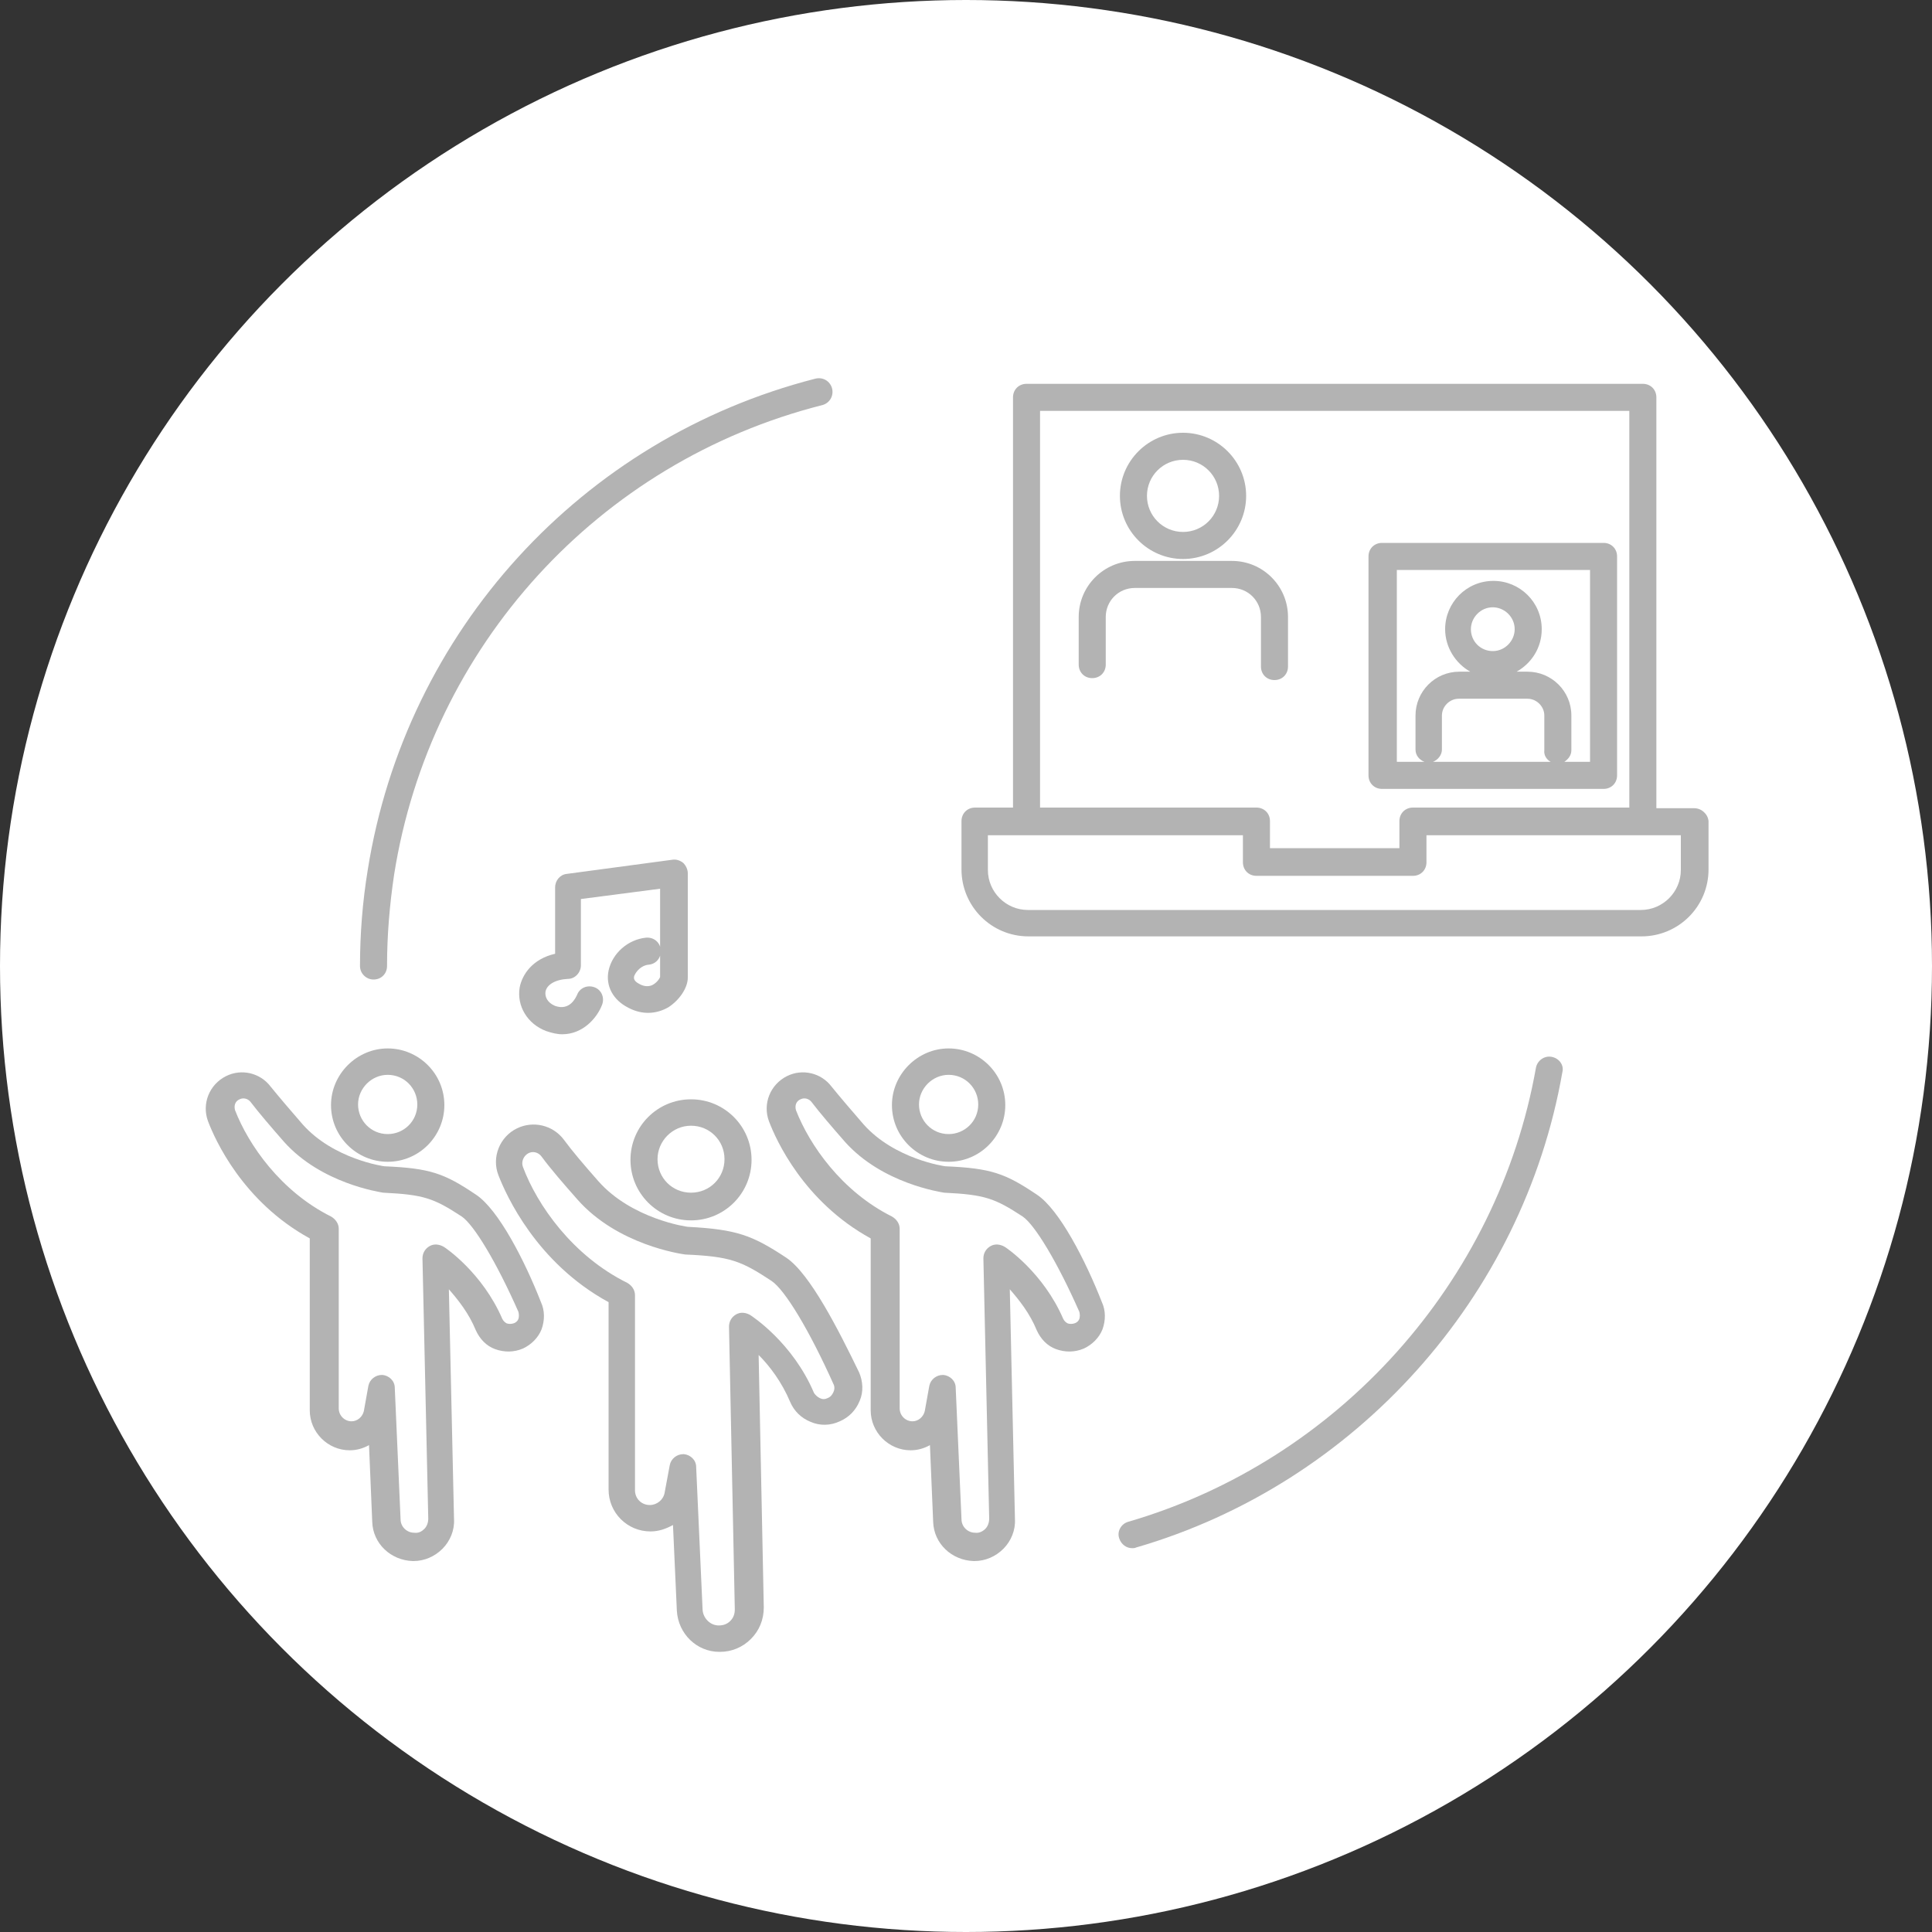
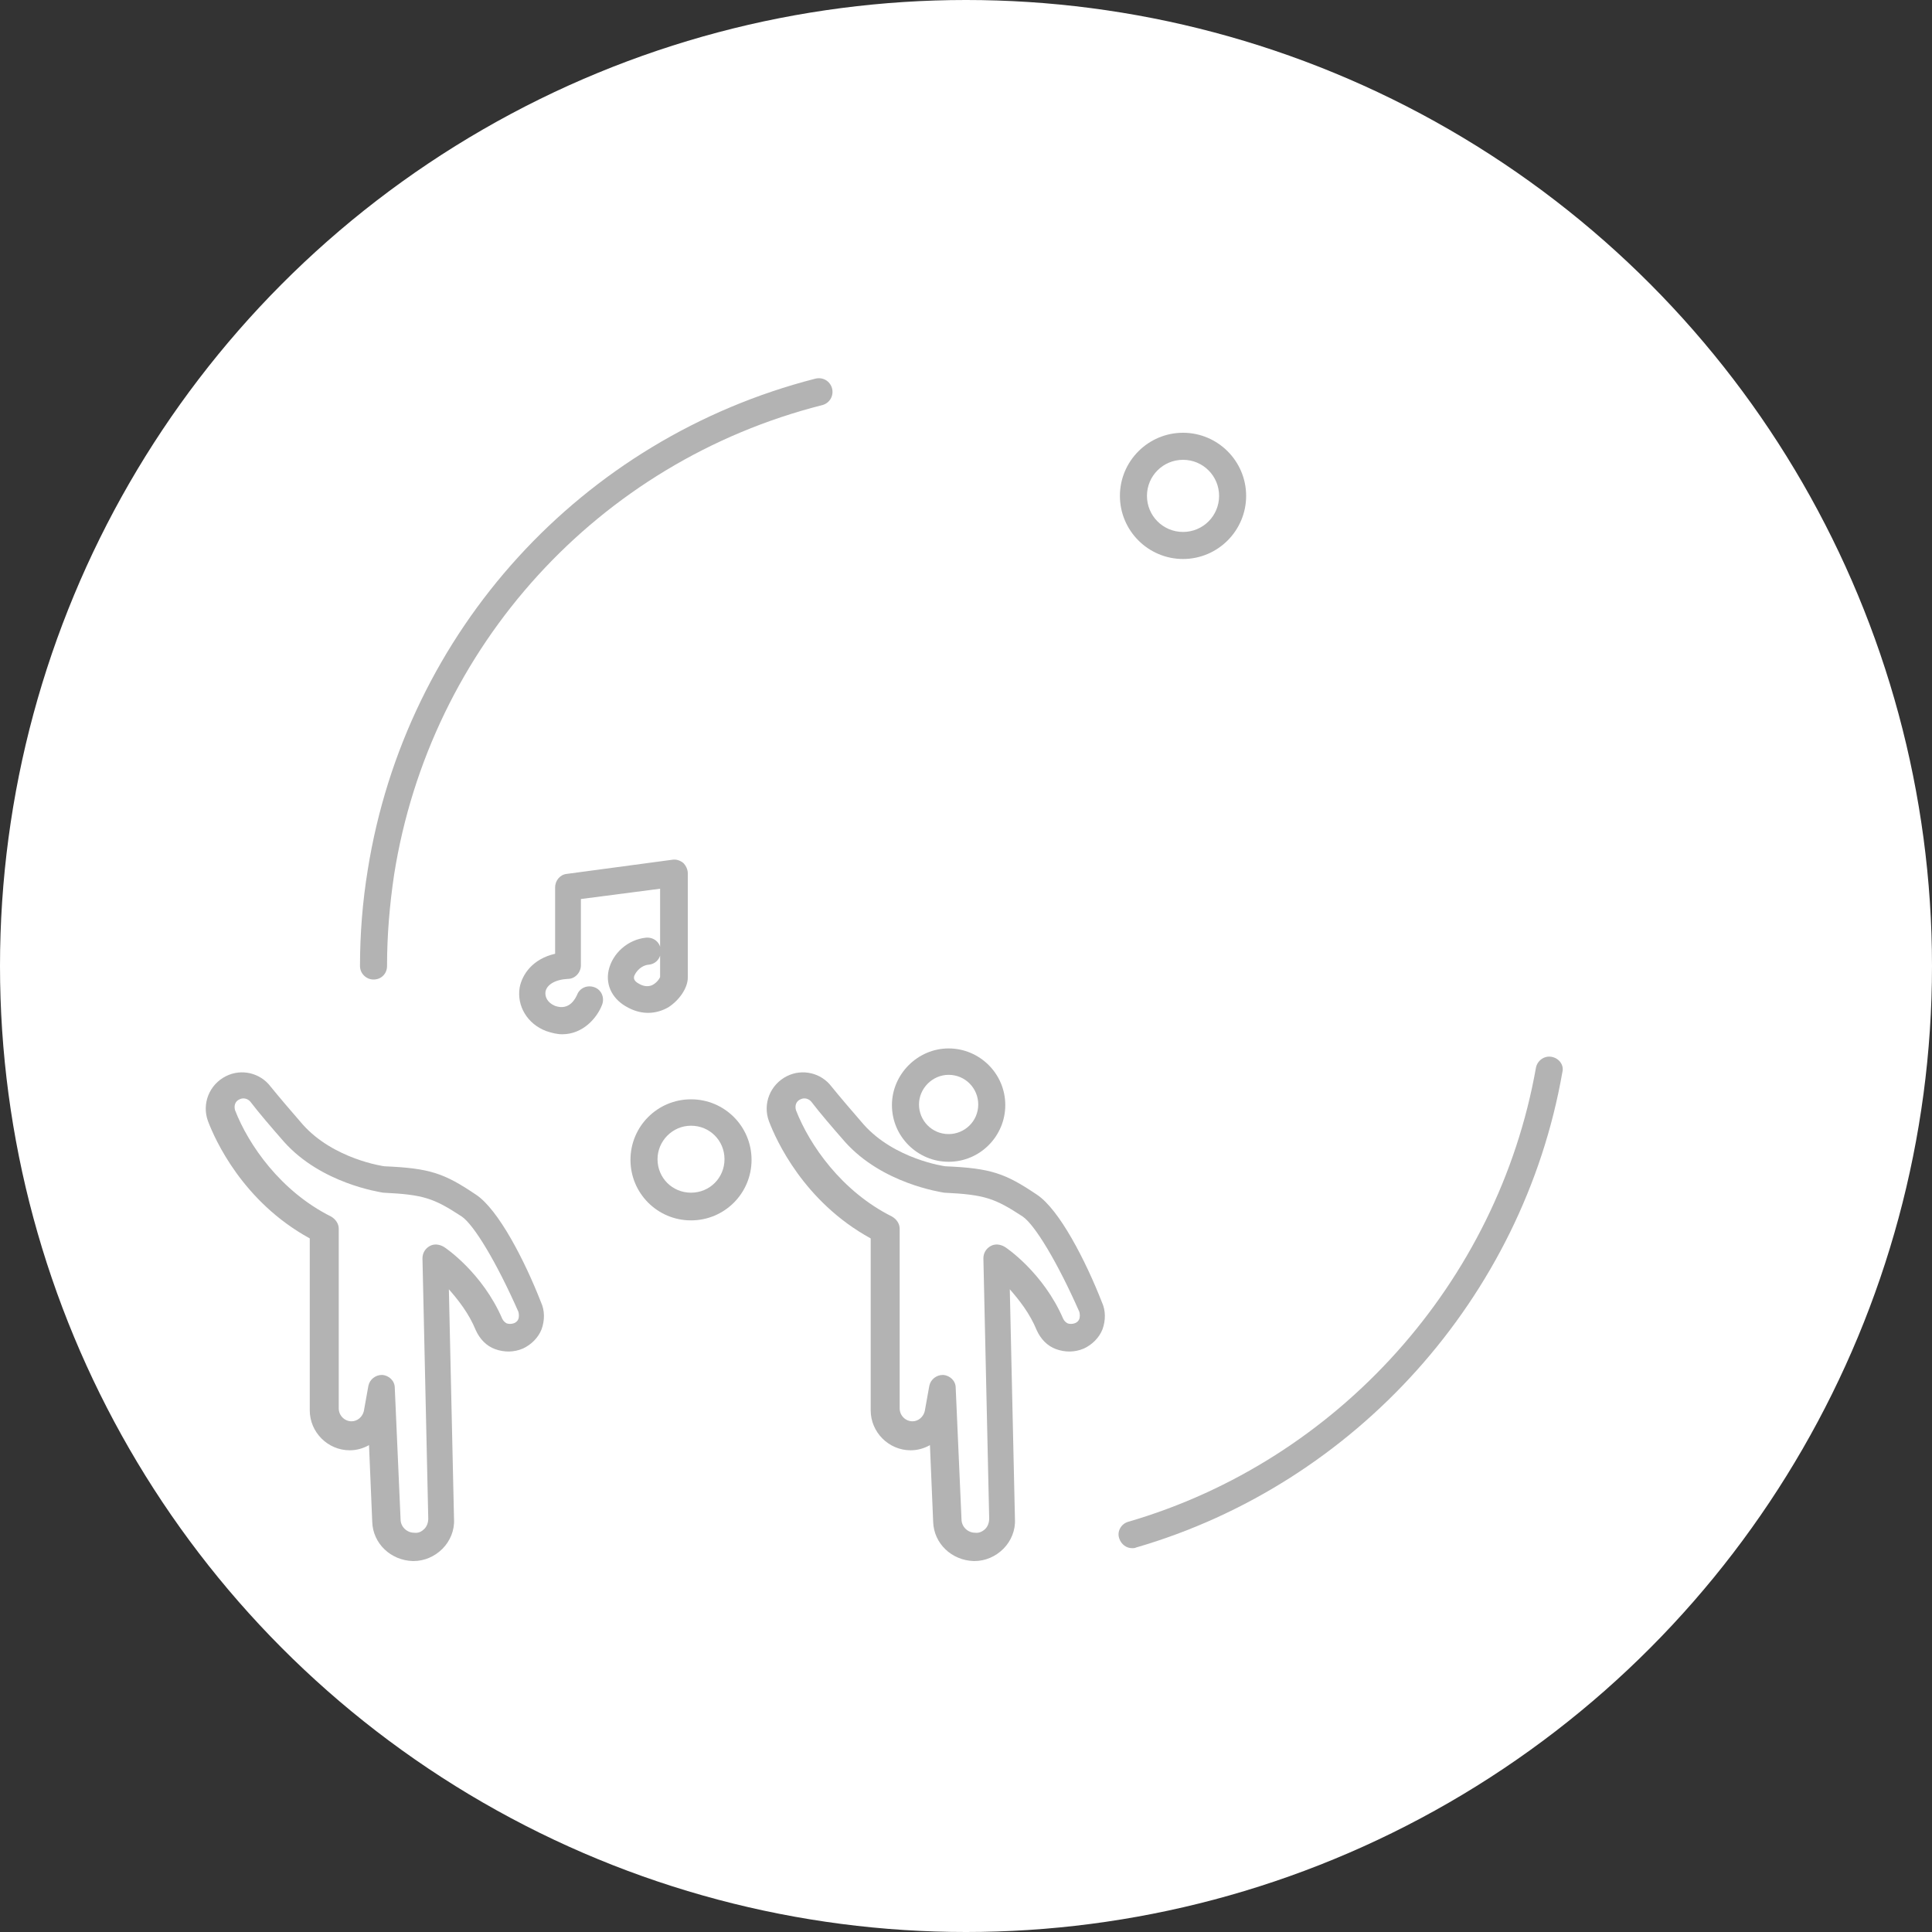
<svg xmlns="http://www.w3.org/2000/svg" version="1.1" id="レイヤー_1" x="0px" y="0px" viewBox="0 0 300 300" style="enable-background:new 0 0 300 300;" xml:space="preserve">
  <rect x="0" y="0" width="300" height="300" fill="#333333" stroke="none" />
  <style type="text/css">
	.st0{fill:#FFFFFF;}
	.st1{fill:#B3B3B3;}
</style>
  <g>
    <g>
      <circle class="st0" cx="150" cy="150" r="150" />
    </g>
    <g>
      <path class="st1" d="M240.9,164.1c-1.1-0.2-2.2,0.6-2.4,1.7c-5.9,33.3-30.7,61-63.3,70.5c-1.1,0.3-1.8,1.5-1.4,2.6    c0.3,0.9,1.1,1.5,2,1.5c0.2,0,0.4,0,0.6-0.1c34.1-9.9,60.1-38.9,66.2-73.8C242.9,165.4,242.1,164.3,240.9,164.1z" />
      <path class="st1" d="M58,152.1c1.2,0,2.1-0.9,2.1-2.1c0-4.8,0.4-9.5,1.1-14.2c5.6-35.4,31.7-64.1,66.5-72.9    c1.1-0.3,1.8-1.4,1.5-2.6c-0.3-1.1-1.4-1.8-2.6-1.5C90.3,68.1,63,98,57.1,135.1c-0.8,4.9-1.2,9.9-1.2,14.9    C55.9,151.2,56.9,152.1,58,152.1z" />
      <path class="st1" d="M107.3,189.5c5.2,0,9.4-4.2,9.4-9.4c0-5.2-4.2-9.4-9.4-9.4s-9.4,4.2-9.4,9.4    C97.9,185.3,102.1,189.5,107.3,189.5z M107.3,174.8c2.9,0,5.2,2.3,5.2,5.2c0,2.9-2.3,5.2-5.2,5.2c-2.9,0-5.2-2.3-5.2-5.2    C102.1,177.2,104.4,174.8,107.3,174.8z" />
      <polygon class="st1" points="118.5,249.8 118.5,249.8 118.5,249.8   " />
-       <path class="st1" d="M122.1,195.3c-5.3-3.5-7.7-4.4-15.3-4.8c-0.1,0-8.7-1.2-13.9-7.1c-2.2-2.5-4-4.6-5.4-6.5    c-1.7-2.2-4.7-2.9-7.2-1.7c-2.7,1.3-4,4.5-2.9,7.3c1.2,3.1,5.9,13.6,17.1,19.7v29.1c0,3.6,2.9,6.5,6.5,6.5c1.3,0,2.4-0.4,3.5-1    l0.6,13.3c0.2,3.6,3.1,6.4,6.6,6.4c0,0,0.1,0,0.1,0c1.8,0,3.5-0.7,4.8-2c1.3-1.3,2-3,2-4.9l-0.8-39.2c1.7,1.7,3.6,4.2,4.9,7.3    c0.6,1.4,1.7,2.5,3.2,3.1c1.4,0.6,3,0.6,4.5-0.1c1.4-0.6,2.5-1.7,3.1-3.2c0.6-1.4,0.5-3-0.1-4.4    C130.2,206.5,125.8,197.8,122.1,195.3z M129.4,216.2c-0.2,0.4-0.4,0.7-0.9,0.9c-0.4,0.2-0.8,0.2-1.2,0c-0.4-0.2-0.7-0.5-0.9-0.8    c-3.3-7.8-9.6-11.9-9.9-12.1c-0.7-0.4-1.5-0.5-2.2-0.1c-0.7,0.4-1.1,1.1-1.1,1.9l0.9,43.9c0,0,0,0,0,0c0,0.7-0.2,1.3-0.7,1.8    c-0.5,0.5-1.1,0.7-1.8,0.7c-1.3,0-2.4-1.1-2.5-2.4l-1-22.2c0-1.1-0.9-1.9-1.9-2c-0.1,0-0.1,0-0.1,0c-1,0-1.9,0.7-2.1,1.7l-0.8,4.3    c-0.2,1.1-1.2,1.9-2.3,1.9c-1.3,0-2.3-1-2.3-2.3v-30.3c0-0.8-0.5-1.5-1.2-1.9c-8.5-4.2-14-12.1-16.2-18c-0.3-0.8,0.1-1.7,0.8-2.1    c0.7-0.4,1.6-0.2,2.1,0.5c1.4,1.9,3.3,4.1,5.6,6.7c6.2,7,16,8.4,16.7,8.5c7,0.3,8.7,1,13.4,4.1c2.1,1.4,5.9,7.7,9.7,16.2    C129.6,215.4,129.6,215.8,129.4,216.2z" />
-       <path class="st1" d="M60.2,180.4c4.9,0,8.8-4,8.8-8.8c0-4.9-4-8.8-8.8-8.8s-8.8,4-8.8,8.8C51.4,176.5,55.4,180.4,60.2,180.4z     M60.2,166.9c2.6,0,4.6,2.1,4.6,4.6c0,2.6-2.1,4.6-4.6,4.6c-2.6,0-4.6-2.1-4.6-4.6C55.6,169,57.7,166.9,60.2,166.9z" />
      <path class="st1" d="M73.9,185.5c-4.9-3.3-7.1-4.1-14.2-4.4c-0.1,0-7.9-1.1-12.7-6.5c-2-2.3-3.7-4.3-5-5.9    c-1.6-2.1-4.5-2.8-6.9-1.6c-2.6,1.3-3.8,4.3-2.8,7c1.1,2.9,5.4,12.5,15.8,18.2v26.7c0,3.4,2.8,6.2,6.2,6.2c1.1,0,2.1-0.3,3-0.8    l0.5,11.9c0.1,3.4,2.9,6,6.3,6.1c0,0,0.1,0,0.1,0c1.7,0,3.3-0.7,4.5-1.9c1.2-1.2,1.9-2.9,1.8-4.6l-0.8-35.7    c1.4,1.6,3.1,3.7,4.2,6.4c0.6,1.3,1.6,2.4,3,2.9c1.4,0.5,2.9,0.5,4.3-0.1c1.3-0.6,2.4-1.7,2.9-3c0.5-1.4,0.5-2.9-0.1-4.2    C81.5,195.8,77.4,187.8,73.9,185.5z M80.5,204.8c-0.1,0.3-0.4,0.6-0.8,0.7c-0.3,0.1-0.7,0.1-1,0c-0.2-0.1-0.5-0.3-0.7-0.7    c-3.1-7.2-8.9-11.1-9.1-11.2c-0.7-0.4-1.5-0.5-2.2-0.1c-0.7,0.4-1.1,1.1-1.1,1.9l0.9,40.4c0,0.6-0.2,1.2-0.6,1.6    c-0.4,0.4-0.9,0.7-1.6,0.6c-1.1,0-2.1-0.9-2.1-2.1l-0.9-20.4c0-1.1-0.9-1.9-1.9-2c-0.1,0-0.1,0-0.1,0c-1,0-1.9,0.7-2.1,1.7    l-0.7,3.9c-0.2,0.9-1,1.6-1.9,1.6c-1.1,0-2-0.9-2-2v-27.9c0-0.8-0.5-1.5-1.2-1.9c-7.8-3.9-12.8-11.1-14.9-16.5    c-0.2-0.7,0-1.4,0.7-1.7c0.6-0.3,1.3-0.1,1.7,0.4c1.3,1.7,3.1,3.8,5.2,6.2c5.8,6.5,14.9,7.8,15.4,7.9c6.4,0.3,7.9,0.9,12.2,3.7    c1.9,1.3,5.4,7.1,8.8,14.8C80.6,204.1,80.6,204.5,80.5,204.8z" />
      <path class="st1" d="M147.3,180.4c4.9,0,8.8-4,8.8-8.8c0-4.9-4-8.8-8.8-8.8s-8.8,4-8.8,8.8C138.5,176.5,142.5,180.4,147.3,180.4z     M147.3,166.9c2.6,0,4.6,2.1,4.6,4.6c0,2.6-2.1,4.6-4.6,4.6c-2.6,0-4.6-2.1-4.6-4.6C142.7,169,144.8,166.9,147.3,166.9z" />
      <path class="st1" d="M161,185.5c-4.9-3.3-7.1-4.1-14.2-4.4c-0.1,0-7.9-1.1-12.7-6.5c-2-2.3-3.7-4.3-5-5.9    c-1.6-2.1-4.5-2.8-6.9-1.6c-2.6,1.3-3.8,4.3-2.8,7c1.1,2.9,5.4,12.5,15.8,18.2v26.7c0,3.4,2.8,6.2,6.2,6.2c1.1,0,2.1-0.3,3-0.8    l0.5,11.9c0.1,3.4,2.9,6,6.3,6.1c0,0,0.1,0,0.1,0c1.7,0,3.3-0.7,4.5-1.9c1.2-1.2,1.9-2.9,1.8-4.6l-0.8-35.7    c1.4,1.6,3.1,3.7,4.2,6.4c0.6,1.3,1.6,2.4,3,2.9c1.4,0.5,2.9,0.5,4.3-0.1c1.3-0.6,2.4-1.7,2.9-3c0.5-1.4,0.5-2.9-0.1-4.2    C168.6,195.8,164.5,187.8,161,185.5z M167.6,204.8c-0.1,0.3-0.4,0.6-0.8,0.7c-0.3,0.1-0.7,0.1-1,0c-0.2-0.1-0.5-0.3-0.7-0.7    c-3.1-7.2-8.9-11.1-9.1-11.2c-0.7-0.4-1.5-0.5-2.2-0.1c-0.7,0.4-1.1,1.1-1.1,1.9l0.9,40.4c0,0.6-0.2,1.2-0.6,1.6    c-0.4,0.4-1,0.7-1.6,0.6c-1.1,0-2.1-0.9-2.1-2.1l-0.9-20.4c0-1.1-0.9-1.9-1.9-2c-0.1,0-0.1,0-0.1,0c-1,0-1.9,0.7-2.1,1.7l-0.7,3.9    c-0.2,0.9-1,1.6-1.9,1.6c-1.1,0-2-0.9-2-2v-27.9c0-0.8-0.5-1.5-1.2-1.9c-7.8-3.9-12.8-11.1-14.9-16.5c-0.2-0.7,0-1.4,0.7-1.7    c0.6-0.3,1.3-0.1,1.7,0.4c1.3,1.7,3.1,3.8,5.2,6.2c5.8,6.5,14.9,7.8,15.4,7.9c6.4,0.3,7.9,0.9,12.2,3.7c1.9,1.3,5.4,7.1,8.8,14.8    C167.7,204.1,167.7,204.5,167.6,204.8z" />
      <path class="st1" d="M100.7,149.8c1.2-0.1,2-1.1,1.9-2.3c-0.1-1.2-1.1-2-2.3-1.9c-2.8,0.3-5.2,2.4-5.8,5.1    c-0.5,2.4,0.7,4.6,3.1,5.8c2.1,1.1,4.3,1,6.2-0.1c1.7-1.1,3-3,3-4.6v-16.2c0-0.6-0.3-1.2-0.7-1.6c-0.5-0.4-1.1-0.6-1.7-0.5    L88,135.7c-1,0.1-1.8,1-1.8,2.1v10.3c-3.5,0.8-5.1,3.2-5.5,5.2c-0.5,2.9,1.2,5.7,4.1,6.8c0.9,0.3,1.7,0.5,2.5,0.5    c3.2,0,5.4-2.5,6.2-4.6c0.4-1.1-0.1-2.3-1.2-2.7c-1.1-0.4-2.3,0.1-2.7,1.2c-0.2,0.4-1.1,2.5-3.4,1.7c-1.2-0.5-1.6-1.4-1.5-2.2    c0.2-1.1,1.5-1.9,3.5-2c1.1,0,2-1,2-2.1v-10.3l12.3-1.6v13.7c-0.1,0.3-0.6,1-1.3,1.3c-0.5,0.2-1.2,0.2-1.9-0.2    c-1-0.5-0.9-1-0.8-1.3C98.8,150.8,99.6,149.9,100.7,149.8z" />
      <path class="st1" d="M183.7,86.8c5.4,0,9.8-4.4,9.8-9.8s-4.4-9.8-9.8-9.8s-9.8,4.4-9.8,9.8S178.3,86.8,183.7,86.8z M183.7,71.4    c3.1,0,5.6,2.5,5.6,5.6s-2.5,5.6-5.6,5.6s-5.6-2.5-5.6-5.6S180.6,71.4,183.7,71.4z" />
-       <path class="st1" d="M195.8,103.5c0,1.2,0.9,2.1,2.1,2.1c1.2,0,2.1-0.9,2.1-2.1v-7.7c0-4.8-3.9-8.7-8.7-8.7h-15.1    c-4.8,0-8.7,3.9-8.7,8.7v7.4c0,1.2,0.9,2.1,2.1,2.1c1.2,0,2.1-0.9,2.1-2.1v-7.4c0-2.5,2-4.5,4.5-4.5h15.1c2.5,0,4.5,2,4.5,4.5    V103.5z" />
-       <path class="st1" d="M263.1,125.5h-5.9V61.7c0-1.2-0.9-2.1-2.1-2.1h-95.7c-1.2,0-2.1,0.9-2.1,2.1v63.7h-5.9    c-1.2,0-2.1,0.9-2.1,2.1v7.5c0,5.7,4.6,10.4,10.4,10.4h95.2c5.7,0,10.4-4.6,10.4-10.4v-7.5C265.2,126.4,264.2,125.5,263.1,125.5z     M161.4,63.8H253v61.6h-33.6c-1.2,0-2.1,0.9-2.1,2.1v4.2h-20.1v-4.2c0-1.2-0.9-2.1-2.1-2.1h-33.6V63.8z M261,135.1    c0,3.4-2.8,6.2-6.2,6.2h-95.2c-3.4,0-6.2-2.8-6.2-6.2v-5.4H193v4.2c0,1.2,0.9,2.1,2.1,2.1h24.3c1.2,0,2.1-0.9,2.1-2.1v-4.2H261    V135.1z" />
-       <path class="st1" d="M214.6,122.5H249c1.2,0,2.1-0.9,2.1-2.1v-34c0-1.2-0.9-2.1-2.1-2.1h-34.4c-1.2,0-2.1,0.9-2.1,2.1v34    C212.5,121.6,213.4,122.5,214.6,122.5z M228.4,97.7c0-1.8,1.5-3.4,3.4-3.4c1.8,0,3.4,1.5,3.4,3.4c0,1.8-1.5,3.4-3.4,3.4    C229.9,101.1,228.4,99.6,228.4,97.7z M240.8,118.3h-18.3c0.8-0.3,1.4-1.1,1.4-1.9v-5.3c0-1.4,1.2-2.6,2.6-2.6h10.7    c1.4,0,2.6,1.2,2.6,2.6v5.4C239.7,117.3,240.2,118,240.8,118.3z M216.7,88.5h30.2v29.8h-4c0.6-0.4,1.1-1,1.1-1.8v-5.4    c0-3.8-3.1-6.8-6.8-6.8h-1.7c2.3-1.3,3.9-3.7,3.9-6.6c0-4.2-3.4-7.5-7.5-7.5c-4.2,0-7.5,3.4-7.5,7.5c0,2.8,1.6,5.3,3.9,6.6h-1.7    c-3.8,0-6.8,3.1-6.8,6.8v5.3c0,0.9,0.6,1.6,1.4,1.9h-4.3V88.5z" />
    </g>
  </g>
</svg>